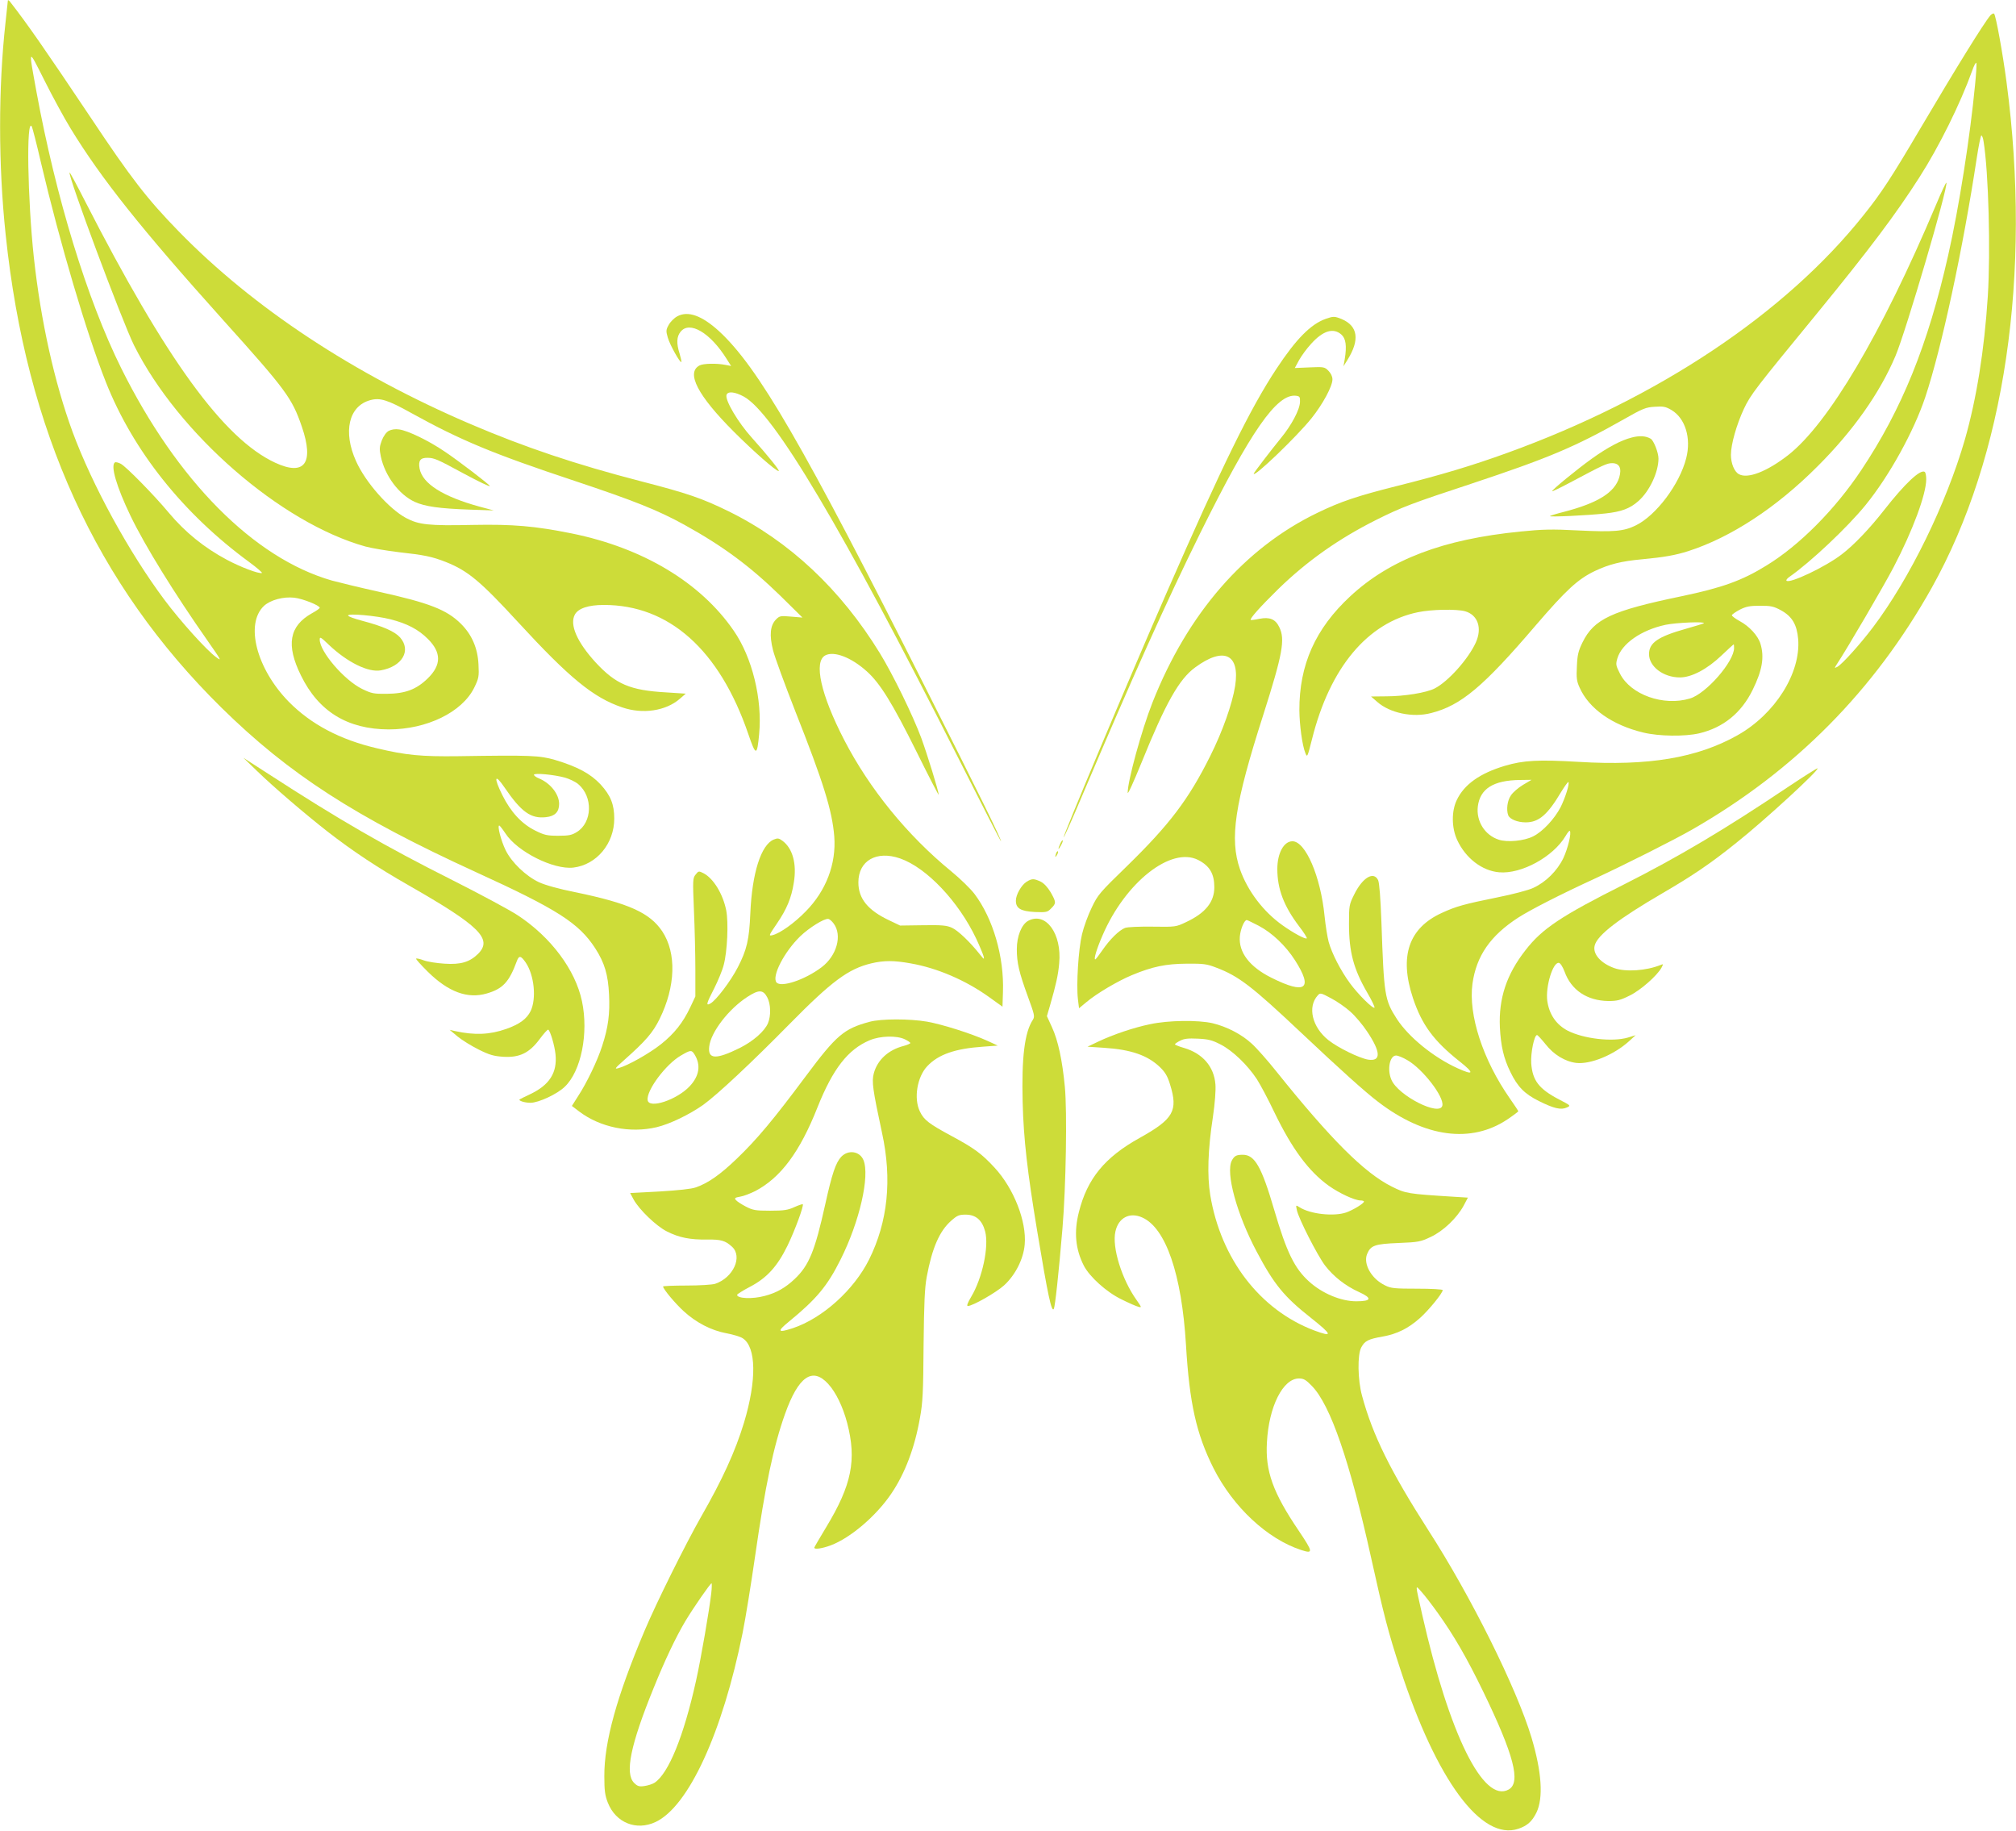
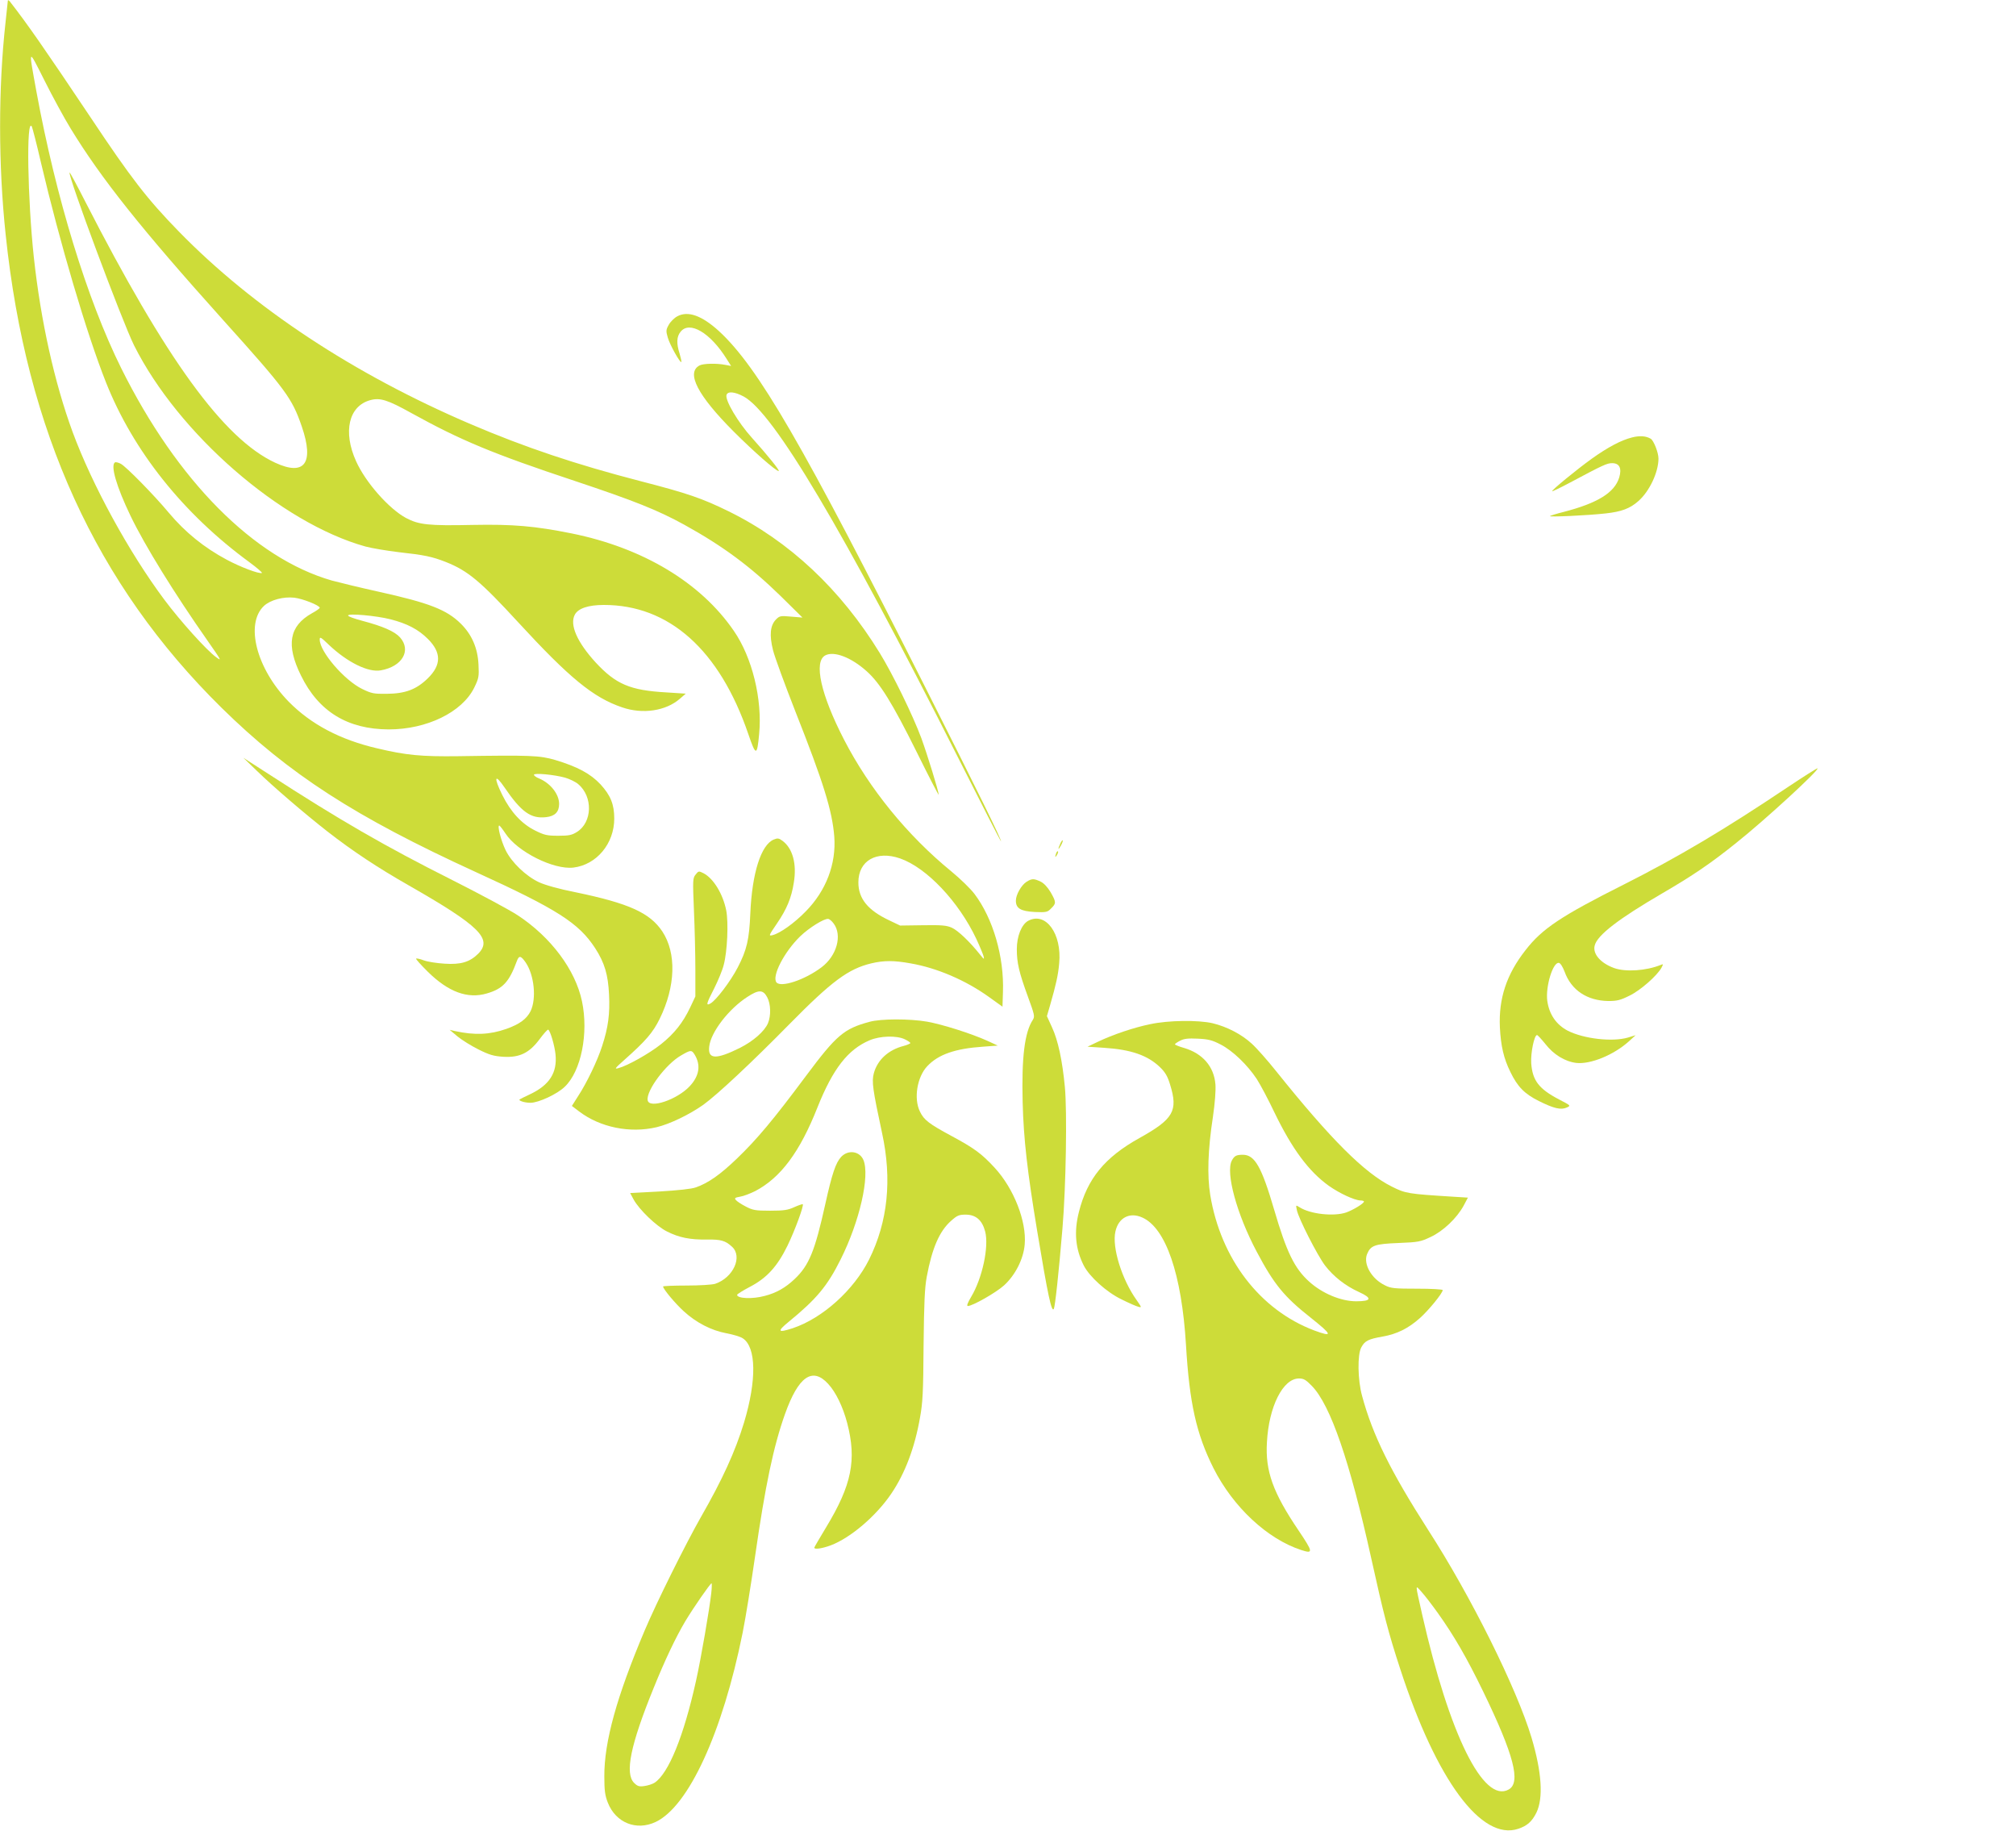
<svg xmlns="http://www.w3.org/2000/svg" version="1.0" width="1280pt" height="1162pt" viewBox="0 0 1280 1162" preserveAspectRatio="xMidYMid meet">
  <g transform="translate(0,1162) scale(0.1,-0.1)" fill="#cddc39" stroke="none">
    <path d="M50 11617 c0 -4 -7 -67 -15 -140 -46 -416 -46 -903 1 -1347 131 -1248 574 -2218 1370 -3002 429 -422 849 -693 1614 -1043 519 -237 655 -324 759 -484 60 -93 82 -168 88 -295 6 -121 -5 -207 -44 -326 -29 -91 -97 -233 -152 -317 l-40 -63 46 -35 c133 -101 322 -140 492 -100 84 20 208 80 296 142 89 64 308 269 547 512 269 273 374 351 520 386 80 19 144 19 249 0 168 -29 350 -107 499 -214 l85 -61 3 93 c8 224 -63 467 -181 623 -25 33 -91 97 -147 143 -279 228 -520 524 -681 836 -148 287 -194 495 -119 535 55 29 164 -12 263 -101 84 -75 162 -200 318 -514 76 -154 139 -275 139 -270 0 22 -72 254 -110 359 -55 148 -181 405 -263 539 -249 406 -575 712 -962 902 -168 82 -257 113 -555 190 -414 107 -738 216 -1080 362 -744 318 -1382 739 -1855 1224 -200 205 -303 338 -560 724 -294 439 -402 594 -512 735 -7 8 -13 11 -13 7z m398 -812 c194 -318 449 -638 971 -1219 397 -441 435 -493 497 -673 80 -233 18 -317 -169 -230 -327 152 -693 656 -1207 1660 -52 102 -96 184 -98 182 -14 -14 334 -946 409 -1097 281 -561 931 -1127 1469 -1277 41 -11 137 -27 212 -36 163 -18 211 -28 298 -62 141 -56 220 -122 461 -384 324 -352 476 -477 659 -539 130 -45 277 -23 366 54 l38 33 -124 8 c-230 13 -320 52 -448 190 -118 129 -167 240 -132 304 21 39 85 61 183 61 415 1 735 -285 918 -819 48 -141 56 -142 69 0 21 220 -44 486 -161 655 -210 306 -576 526 -1029 618 -235 47 -371 59 -630 54 -278 -6 -341 1 -422 44 -108 58 -257 226 -317 360 -85 187 -47 351 90 388 62 17 110 2 261 -82 313 -173 517 -258 1038 -431 375 -125 526 -185 695 -278 246 -136 417 -263 610 -451 l140 -138 -72 6 c-67 6 -73 5 -96 -18 -37 -38 -43 -99 -19 -195 11 -44 75 -218 142 -389 178 -450 234 -630 247 -794 13 -174 -52 -344 -181 -475 -73 -75 -163 -139 -211 -151 -26 -6 -25 -4 28 74 62 91 92 162 107 259 20 119 -7 218 -72 266 -23 17 -31 18 -55 8 -81 -33 -138 -213 -149 -468 -7 -167 -22 -232 -80 -344 -45 -87 -138 -210 -174 -229 -29 -16 -26 -2 25 97 24 48 52 115 60 148 23 85 31 269 16 346 -21 105 -81 203 -144 236 -30 15 -32 15 -50 -8 -19 -23 -19 -34 -11 -229 5 -113 9 -281 9 -375 l0 -170 -33 -70 c-46 -97 -101 -166 -185 -233 -74 -59 -213 -137 -270 -152 -28 -8 -24 -2 38 53 135 120 180 172 223 259 102 207 108 418 17 556 -79 118 -212 178 -549 248 -107 21 -195 46 -234 64 -83 39 -174 126 -212 204 -29 60 -54 156 -40 156 3 0 21 -23 39 -50 75 -116 306 -232 432 -217 147 18 259 152 259 311 0 90 -23 147 -87 217 -64 68 -145 112 -288 155 -100 29 -155 31 -615 24 -235 -3 -331 6 -516 50 -236 55 -420 153 -561 296 -205 210 -278 494 -157 608 41 38 124 60 193 52 53 -6 161 -49 161 -64 0 -4 -22 -20 -50 -35 -144 -81 -165 -201 -69 -395 112 -229 296 -341 557 -342 242 0 466 109 543 265 29 60 31 70 27 148 -5 104 -43 190 -112 258 -90 89 -200 132 -526 204 -113 25 -245 57 -293 70 -495 142 -982 633 -1337 1347 -217 437 -415 1084 -539 1758 -51 281 -54 278 51 70 51 -102 126 -240 166 -305z m-188 -217 c120 -510 291 -1088 412 -1393 173 -437 491 -836 912 -1144 49 -36 84 -67 79 -68 -19 -7 -137 38 -223 84 -144 77 -264 174 -368 298 -95 114 -272 294 -305 311 -15 8 -32 12 -37 9 -30 -19 10 -155 99 -340 90 -187 277 -490 491 -795 87 -125 89 -128 53 -102 -59 42 -227 228 -330 366 -224 300 -458 728 -582 1064 -115 313 -202 704 -246 1107 -40 371 -49 895 -13 832 4 -8 31 -111 58 -229z m2219 -2899 c106 -27 177 -64 238 -125 86 -86 86 -165 -1 -250 -73 -71 -143 -97 -261 -98 -82 -1 -96 2 -156 31 -114 56 -269 237 -269 313 0 20 6 17 58 -33 117 -111 251 -177 330 -162 136 24 195 126 122 209 -34 38 -109 71 -242 106 -49 13 -88 27 -88 33 0 15 179 -1 269 -24z m1108 -1005 c28 -8 66 -26 84 -41 95 -80 90 -243 -8 -304 -32 -20 -51 -24 -118 -24 -71 0 -89 4 -147 33 -85 42 -155 117 -209 226 -56 113 -48 139 14 48 107 -157 168 -200 264 -189 56 6 83 33 83 84 0 62 -55 132 -128 162 -18 7 -32 18 -32 23 0 13 128 1 197 -18z m2128 -513 c169 -59 372 -274 484 -511 22 -47 42 -96 46 -110 5 -22 3 -21 -22 10 -65 82 -141 154 -179 171 -33 15 -63 18 -185 16 l-144 -2 -69 33 c-136 64 -196 138 -196 241 0 138 115 204 265 152z m-422 -413 c56 -75 20 -205 -77 -278 -106 -80 -257 -130 -286 -96 -31 39 49 194 151 293 56 54 154 115 178 110 8 -1 23 -14 34 -29z m-422 -468 c23 -42 25 -117 5 -165 -22 -51 -92 -113 -177 -156 -153 -76 -206 -74 -196 8 10 91 123 238 242 315 72 47 100 47 126 -2z m-462 -362 c42 -67 32 -136 -29 -202 -81 -87 -260 -147 -268 -89 -9 61 116 229 213 284 60 35 66 35 84 7z" />
-     <path d="M2468 8885 c-16 -9 -33 -33 -44 -61 -15 -40 -16 -54 -6 -102 26 -122 115 -242 216 -288 65 -29 153 -42 351 -49 l150 -5 -90 24 c-233 64 -363 146 -381 242 -9 51 5 69 52 68 41 -1 61 -9 219 -95 106 -57 175 -90 175 -84 0 8 -199 160 -284 217 -104 71 -235 134 -291 142 -26 4 -49 0 -67 -9z" />
-     <path d="M12638 11523 c-42 -49 -214 -327 -448 -723 -179 -304 -247 -408 -358 -546 -497 -624 -1304 -1162 -2260 -1508 -226 -82 -423 -141 -703 -211 -254 -64 -355 -98 -504 -170 -463 -223 -825 -640 -1048 -1205 -69 -175 -158 -500 -157 -572 1 -13 39 72 86 187 155 383 240 534 343 609 181 133 285 85 253 -119 -18 -113 -79 -286 -158 -444 -137 -275 -259 -436 -531 -701 -170 -165 -183 -180 -221 -260 -23 -47 -51 -123 -62 -170 -23 -95 -37 -320 -26 -413 l7 -57 47 39 c64 54 197 133 288 171 132 55 216 72 349 73 106 1 128 -2 187 -25 143 -54 226 -118 538 -412 245 -231 409 -379 490 -440 296 -227 592 -266 823 -110 37 25 67 48 67 50 0 3 -24 39 -54 82 -171 245 -264 530 -237 728 25 177 114 305 290 419 76 49 263 145 487 248 200 93 502 245 619 312 651 373 1154 881 1520 1534 465 831 636 1989 475 3209 -24 183 -68 424 -79 435 -4 4 -14 -1 -23 -10z m-98 -442 c-31 -325 -102 -780 -171 -1083 -128 -567 -293 -975 -552 -1363 -166 -249 -392 -477 -602 -605 -155 -96 -282 -141 -540 -195 -443 -92 -554 -144 -627 -292 -27 -55 -33 -80 -36 -153 -4 -73 -1 -95 17 -134 59 -134 208 -239 405 -286 99 -24 263 -26 354 -5 153 36 268 129 340 276 61 124 75 207 50 291 -15 52 -71 113 -133 146 -27 15 -49 31 -49 37 1 5 24 21 50 35 40 20 63 25 129 25 70 0 87 -4 133 -29 71 -39 101 -91 109 -183 17 -216 -147 -476 -385 -610 -256 -144 -565 -196 -1009 -169 -255 15 -350 10 -468 -25 -158 -47 -258 -118 -305 -216 -35 -71 -34 -178 2 -255 53 -115 158 -196 267 -205 141 -12 342 98 421 230 12 21 24 36 27 33 12 -12 -12 -111 -41 -173 -39 -81 -112 -153 -191 -189 -29 -14 -131 -41 -227 -60 -212 -43 -263 -57 -354 -99 -210 -96 -271 -275 -183 -540 57 -171 132 -272 297 -403 95 -75 90 -90 -13 -43 -153 69 -311 198 -386 313 -78 121 -82 150 -98 613 -6 159 -13 249 -21 268 -28 59 -99 17 -152 -91 -32 -64 -33 -71 -33 -187 0 -177 29 -286 116 -436 29 -49 49 -92 46 -95 -9 -10 -104 84 -156 155 -58 79 -114 187 -135 262 -8 30 -20 104 -26 164 -25 252 -121 475 -204 475 -55 0 -96 -76 -96 -176 0 -126 41 -235 137 -362 31 -40 53 -75 50 -78 -8 -8 -84 33 -153 82 -123 87 -223 219 -271 356 -67 193 -35 411 147 978 124 389 141 482 102 560 -24 50 -61 65 -126 52 -28 -6 -53 -9 -55 -7 -7 8 60 83 175 196 183 178 384 320 624 440 158 79 226 105 600 228 491 163 662 235 969 409 121 69 141 77 197 80 54 4 70 1 107 -21 87 -52 126 -178 93 -306 -42 -165 -191 -363 -320 -426 -77 -38 -140 -43 -366 -32 -167 9 -227 7 -367 -7 -492 -49 -828 -177 -1080 -411 -222 -206 -324 -435 -323 -724 1 -94 18 -222 38 -271 12 -30 13 -27 42 87 113 454 352 741 673 807 86 18 244 21 299 6 81 -23 110 -106 68 -199 -48 -105 -176 -248 -261 -291 -52 -27 -193 -50 -308 -50 l-96 -1 39 -34 c80 -71 226 -102 343 -71 189 48 331 167 665 558 192 223 265 291 373 343 91 43 168 63 302 75 139 13 212 26 293 52 270 87 559 276 820 538 225 224 396 466 495 701 65 153 334 1068 323 1099 -2 5 -32 -59 -67 -143 -345 -817 -683 -1387 -939 -1587 -133 -103 -255 -151 -311 -120 -29 15 -51 68 -51 123 0 67 36 192 82 291 44 93 71 127 469 612 329 402 498 627 646 859 125 195 259 466 334 674 12 35 25 59 27 51 3 -7 -1 -69 -8 -139z m54 -358 c32 -196 45 -699 27 -983 -22 -344 -72 -652 -145 -908 -118 -409 -352 -887 -585 -1195 -81 -107 -194 -232 -224 -249 -21 -11 -21 -10 -5 15 66 100 299 498 361 617 121 231 207 463 207 558 0 22 -4 44 -10 47 -28 17 -126 -75 -256 -241 -92 -118 -195 -226 -272 -284 -103 -79 -329 -186 -349 -166 -4 4 4 14 18 24 136 95 368 314 483 455 151 185 307 468 380 686 104 313 239 939 327 1519 12 78 25 142 29 142 5 0 11 -17 14 -37z m-1776 -3059 c-3 -3 -54 -18 -113 -35 -178 -50 -235 -89 -235 -161 0 -79 91 -148 196 -148 74 0 173 52 265 140 41 39 75 70 77 70 1 0 2 -11 2 -23 0 -87 -178 -291 -281 -321 -167 -50 -375 24 -443 157 -27 53 -28 60 -17 98 28 94 152 180 306 213 67 14 254 22 243 10z m-1148 -1026 c-30 -18 -65 -48 -77 -67 -23 -33 -30 -91 -17 -126 10 -25 59 -45 111 -45 83 0 139 48 225 193 23 37 43 65 46 63 9 -9 -19 -98 -49 -159 -39 -75 -114 -156 -175 -186 -57 -29 -164 -39 -218 -21 -89 29 -144 117 -133 211 14 112 98 166 267 168 l74 1 -54 -32z m-2062 -477 c72 -37 102 -87 102 -173 0 -94 -57 -164 -179 -221 -65 -31 -67 -31 -213 -29 -85 1 -158 -2 -175 -8 -38 -15 -96 -72 -144 -142 -22 -32 -42 -58 -45 -58 -11 0 9 67 46 152 145 338 436 567 608 479z m383 -417 c86 -45 172 -127 231 -219 118 -184 67 -220 -152 -110 -137 69 -206 160 -198 260 4 47 28 105 44 105 3 0 37 -16 75 -36z m582 -545 c31 -27 79 -84 106 -125 89 -132 91 -193 7 -180 -57 10 -192 76 -252 124 -103 82 -134 211 -67 284 15 17 20 16 83 -18 37 -19 92 -57 123 -85z m362 -308 c98 -56 234 -232 223 -288 -14 -73 -282 62 -324 164 -28 65 -10 153 30 153 12 0 44 -13 71 -29z" />
    <path d="M10361 8843 c-68 -17 -153 -62 -255 -135 -92 -66 -257 -201 -251 -206 2 -2 52 22 112 54 214 114 236 124 269 124 46 0 62 -32 45 -90 -29 -97 -138 -164 -355 -220 -44 -11 -82 -23 -85 -26 -8 -7 239 4 354 17 100 11 154 31 207 78 71 62 128 184 128 270 0 38 -30 114 -49 126 -31 18 -70 21 -120 8z" />
    <path d="M4300 9612 c-19 -10 -44 -35 -54 -54 -18 -31 -18 -40 -6 -81 12 -44 78 -162 86 -155 2 2 -3 26 -11 53 -21 66 -19 108 6 139 57 72 189 -6 293 -173 l28 -44 -37 7 c-56 11 -141 9 -164 -4 -86 -46 -12 -190 219 -421 123 -123 266 -249 284 -249 11 0 -72 102 -169 210 -89 98 -174 242 -162 274 9 24 53 19 109 -11 190 -103 626 -837 1355 -2280 151 -299 276 -543 278 -543 9 0 -142 307 -479 975 -782 1551 -1063 2035 -1312 2264 -108 98 -196 130 -264 93z" />
-     <path d="M8417 9596 c-95 -34 -187 -127 -312 -316 -166 -251 -344 -613 -696 -1418 -245 -560 -662 -1552 -656 -1558 2 -2 55 116 117 263 321 756 532 1226 750 1668 322 650 487 887 608 873 24 -3 27 -7 26 -39 -1 -49 -55 -150 -123 -232 -61 -75 -171 -218 -171 -224 0 -27 275 237 367 352 72 90 133 203 133 247 0 18 -10 39 -26 55 -24 24 -29 25 -119 21 l-94 -4 27 50 c15 27 49 74 77 104 75 83 140 103 191 59 29 -25 36 -72 22 -157 l-8 -45 25 40 c80 128 67 216 -37 260 -45 18 -52 18 -101 1z" />
    <path d="M1631 6727 c106 -103 306 -274 448 -385 162 -126 318 -229 516 -342 450 -257 534 -340 441 -434 -54 -53 -110 -70 -214 -63 -48 3 -107 12 -131 21 -24 9 -46 14 -49 11 -3 -3 31 -40 74 -83 131 -129 253 -174 375 -138 101 29 142 73 190 204 14 39 26 37 57 -8 54 -80 69 -228 31 -308 -25 -50 -70 -83 -154 -113 -105 -37 -201 -41 -325 -14 l-35 8 50 -42 c28 -23 88 -60 134 -83 68 -34 96 -42 157 -46 103 -6 165 24 231 113 26 35 50 62 54 59 13 -8 40 -99 46 -156 12 -117 -38 -196 -164 -255 -32 -15 -60 -29 -63 -31 -12 -8 30 -22 68 -22 51 0 170 55 218 102 104 99 152 340 109 543 -42 199 -197 406 -406 544 -51 34 -238 134 -414 223 -432 217 -721 384 -1170 675 l-160 103 86 -83z" />
    <path d="M11350 6623 c-403 -270 -691 -441 -1035 -615 -402 -202 -523 -282 -629 -419 -121 -154 -171 -307 -163 -489 6 -119 24 -198 67 -285 45 -93 90 -139 181 -184 94 -47 140 -58 177 -41 26 12 26 12 -49 51 -128 67 -169 120 -177 230 -4 65 19 179 37 179 4 0 28 -26 53 -57 52 -67 124 -111 196 -120 90 -10 237 50 333 136 l44 40 -49 -15 c-99 -29 -281 -8 -383 44 -72 38 -117 103 -129 189 -12 91 36 248 74 241 10 -2 24 -25 36 -56 42 -117 143 -184 277 -186 56 0 77 5 135 34 69 33 177 128 204 179 11 22 11 23 -6 16 -91 -37 -222 -46 -295 -20 -86 31 -138 90 -124 143 16 66 152 170 430 332 189 110 305 188 469 320 180 143 527 462 516 473 -3 2 -88 -52 -190 -120z" />
    <path d="M6732 6265 c-17 -37 -14 -45 4 -12 9 16 14 31 11 33 -2 2 -9 -7 -15 -21z" />
    <path d="M6706 6205 c-9 -26 -7 -32 5 -12 6 10 9 21 6 23 -2 3 -7 -2 -11 -11z" />
    <path d="M6518 6023 c-33 -21 -68 -82 -68 -120 0 -49 30 -67 120 -72 74 -3 81 -1 104 23 33 32 32 40 -3 102 -20 33 -42 57 -64 68 -43 20 -55 20 -89 -1z" />
    <path d="M6528 5775 c-42 -23 -72 -98 -72 -180 0 -87 14 -147 71 -303 41 -112 44 -124 31 -145 -53 -80 -72 -240 -65 -522 6 -237 30 -442 92 -817 69 -416 92 -521 106 -496 8 15 31 225 55 513 22 261 30 740 15 896 -16 168 -43 295 -82 379 l-32 70 21 72 c36 125 51 191 57 263 18 188 -85 330 -197 270z" />
    <path d="M5521 5134 c-163 -44 -210 -84 -404 -344 -207 -278 -311 -402 -439 -525 -105 -101 -182 -155 -260 -182 -27 -10 -114 -19 -230 -26 l-187 -10 22 -41 c35 -64 145 -170 212 -203 77 -39 148 -53 255 -51 88 1 115 -7 157 -45 70 -63 9 -197 -106 -236 -19 -6 -98 -11 -182 -11 -82 0 -149 -3 -149 -6 0 -16 78 -109 132 -158 79 -72 174 -121 270 -139 43 -8 90 -22 104 -32 86 -56 89 -266 8 -535 -56 -184 -137 -361 -274 -600 -95 -167 -281 -540 -357 -720 -177 -418 -257 -706 -256 -925 0 -89 4 -121 22 -167 50 -128 181 -181 304 -123 209 99 424 566 552 1200 19 94 54 312 79 485 65 452 117 699 190 904 85 239 174 301 274 192 49 -53 94 -146 121 -249 61 -234 29 -393 -134 -662 -41 -68 -75 -126 -75 -129 0 -13 52 -5 105 15 125 47 289 187 384 328 87 128 149 292 182 481 18 98 21 165 23 460 3 271 7 364 20 435 34 183 81 291 155 356 38 34 50 39 92 39 65 0 105 -35 124 -107 25 -96 -18 -297 -89 -415 -22 -37 -30 -58 -21 -58 30 0 179 85 230 131 72 66 123 167 131 259 13 147 -69 356 -191 488 -82 89 -130 124 -273 201 -143 77 -176 102 -201 155 -41 83 -18 221 47 289 70 74 177 111 352 123 l95 7 -65 30 c-104 47 -288 105 -384 122 -110 19 -293 19 -365 -1z m224 -111 c19 -9 35 -20 35 -24 0 -3 -19 -12 -42 -18 -98 -25 -167 -89 -190 -174 -14 -53 -7 -102 52 -377 65 -297 37 -565 -82 -805 -97 -194 -296 -373 -485 -436 -95 -31 -101 -21 -25 41 177 145 245 227 329 395 121 241 187 531 145 632 -24 56 -96 67 -141 20 -35 -38 -58 -106 -101 -300 -66 -298 -103 -389 -195 -476 -58 -55 -116 -88 -190 -107 -77 -21 -175 -17 -175 7 0 4 36 27 80 50 108 56 175 129 240 262 48 99 105 255 97 263 -2 2 -26 -6 -53 -18 -41 -19 -66 -23 -154 -23 -95 0 -110 3 -156 27 -27 14 -56 33 -62 41 -10 12 -6 15 27 21 21 3 65 20 97 36 161 85 282 247 394 530 98 246 194 369 332 427 66 28 171 31 223 6z m-1229 -3515 c-12 -106 -65 -415 -97 -558 -78 -351 -174 -587 -263 -646 -14 -9 -43 -18 -65 -21 -33 -5 -44 -1 -65 20 -60 60 -23 241 124 602 72 178 140 321 201 424 53 88 159 241 167 241 2 0 2 -28 -2 -62z" />
    <path d="M7303 5119 c-103 -21 -237 -66 -333 -112 l-65 -31 105 -7 c172 -11 277 -48 355 -123 33 -32 48 -57 64 -110 52 -167 22 -219 -193 -339 -222 -123 -333 -259 -386 -471 -32 -126 -22 -234 31 -339 37 -72 146 -170 240 -215 46 -23 94 -44 107 -47 22 -6 21 -4 -11 42 -94 131 -158 336 -135 436 19 87 90 125 170 89 150 -66 251 -361 278 -808 22 -372 66 -567 175 -784 125 -247 342 -449 557 -519 77 -25 76 -14 -17 124 -163 241 -212 377 -201 560 12 227 102 405 203 405 31 0 44 -8 83 -48 118 -122 240 -477 376 -1092 79 -357 108 -471 185 -706 230 -705 516 -1092 750 -1012 56 19 86 46 114 102 45 93 34 258 -31 476 -94 313 -386 900 -656 1318 -239 373 -353 603 -420 852 -28 101 -30 262 -5 307 22 42 45 53 135 69 92 16 164 52 238 118 55 49 144 158 144 177 0 5 -73 9 -162 9 -143 0 -167 2 -204 21 -86 41 -140 136 -114 199 23 55 49 64 200 70 125 5 140 8 203 38 80 37 167 120 210 199 l27 51 -97 6 c-285 18 -298 20 -386 64 -173 86 -386 298 -734 732 -55 69 -125 148 -155 175 -65 60 -158 108 -249 130 -91 21 -280 19 -396 -6z m447 -129 c76 -39 170 -129 230 -220 23 -36 73 -130 111 -210 113 -234 219 -376 346 -467 68 -48 163 -92 201 -93 12 0 22 -3 22 -7 0 -12 -68 -53 -112 -69 -78 -27 -229 -11 -297 33 -24 15 -24 15 -17 -18 10 -52 130 -287 179 -352 54 -70 129 -129 215 -168 86 -39 81 -59 -17 -59 -96 0 -215 49 -299 125 -93 84 -143 186 -222 456 -80 273 -123 349 -199 349 -42 0 -54 -7 -70 -37 -40 -77 31 -339 158 -578 110 -208 175 -287 344 -420 137 -109 142 -125 21 -80 -344 130 -593 454 -660 860 -20 123 -15 287 17 495 13 88 19 170 16 207 -9 113 -81 196 -199 231 -32 9 -58 20 -58 23 0 4 15 14 33 23 24 13 51 16 112 13 66 -3 91 -9 145 -37z m1380 -3610 c100 -140 182 -281 286 -495 196 -404 242 -580 163 -624 -160 -90 -377 349 -549 1109 -46 206 -46 191 -4 145 20 -22 67 -83 104 -135z" />
  </g>
</svg>